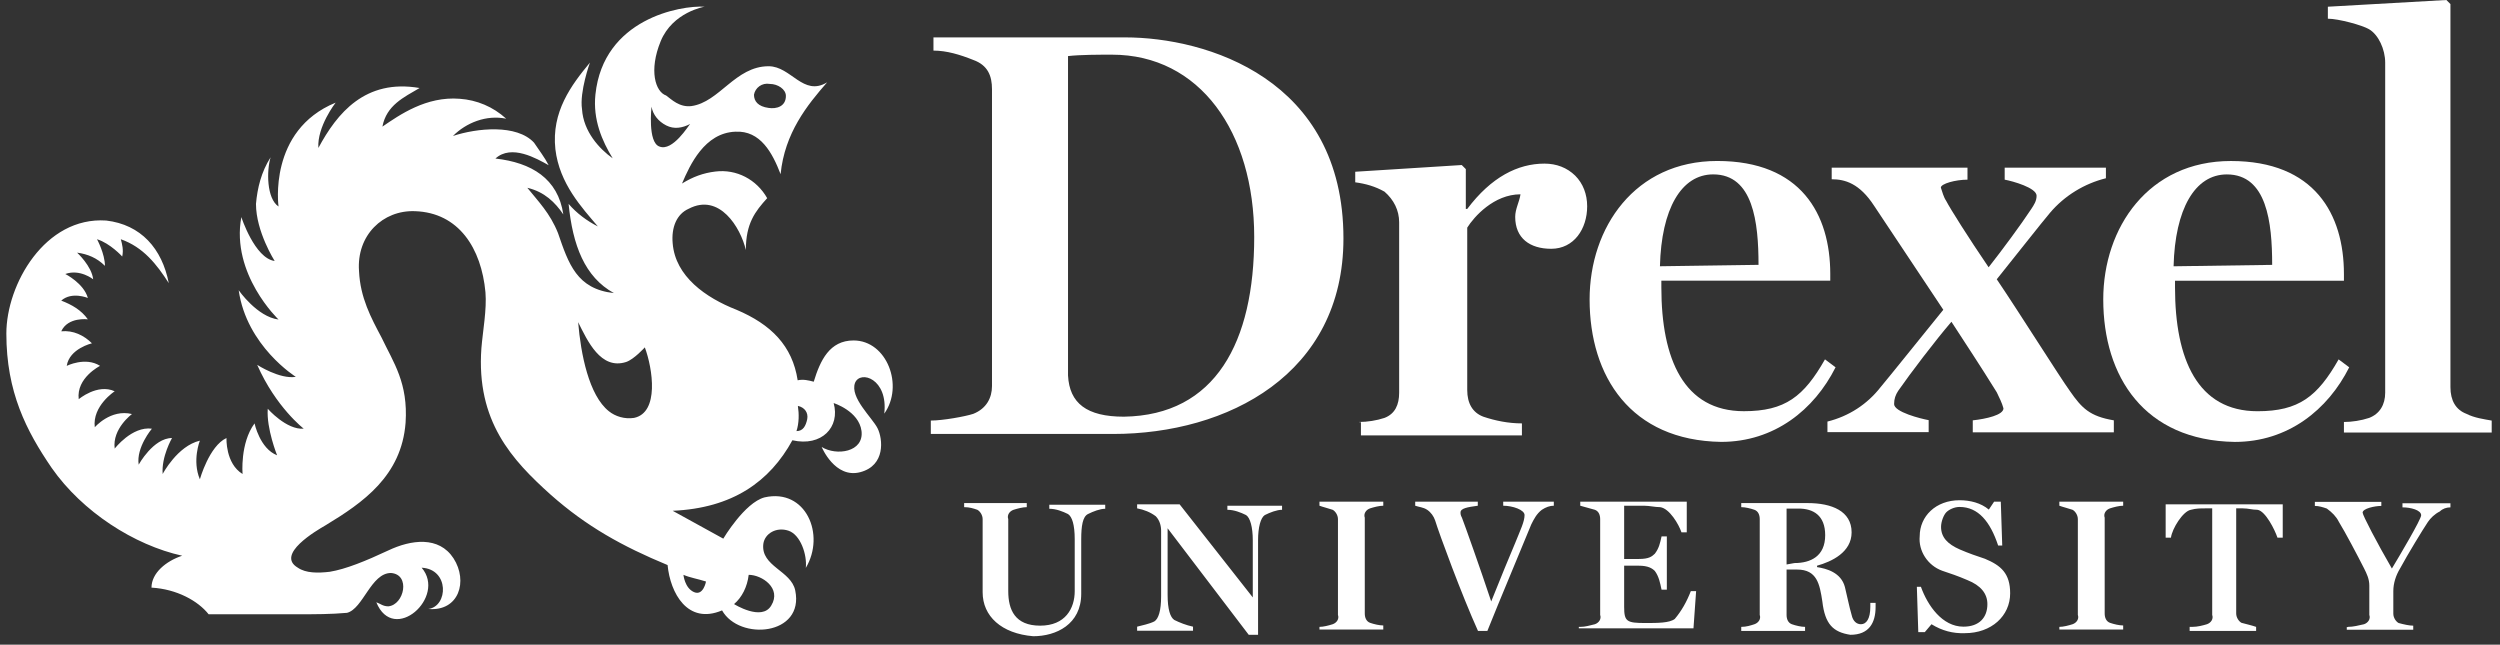
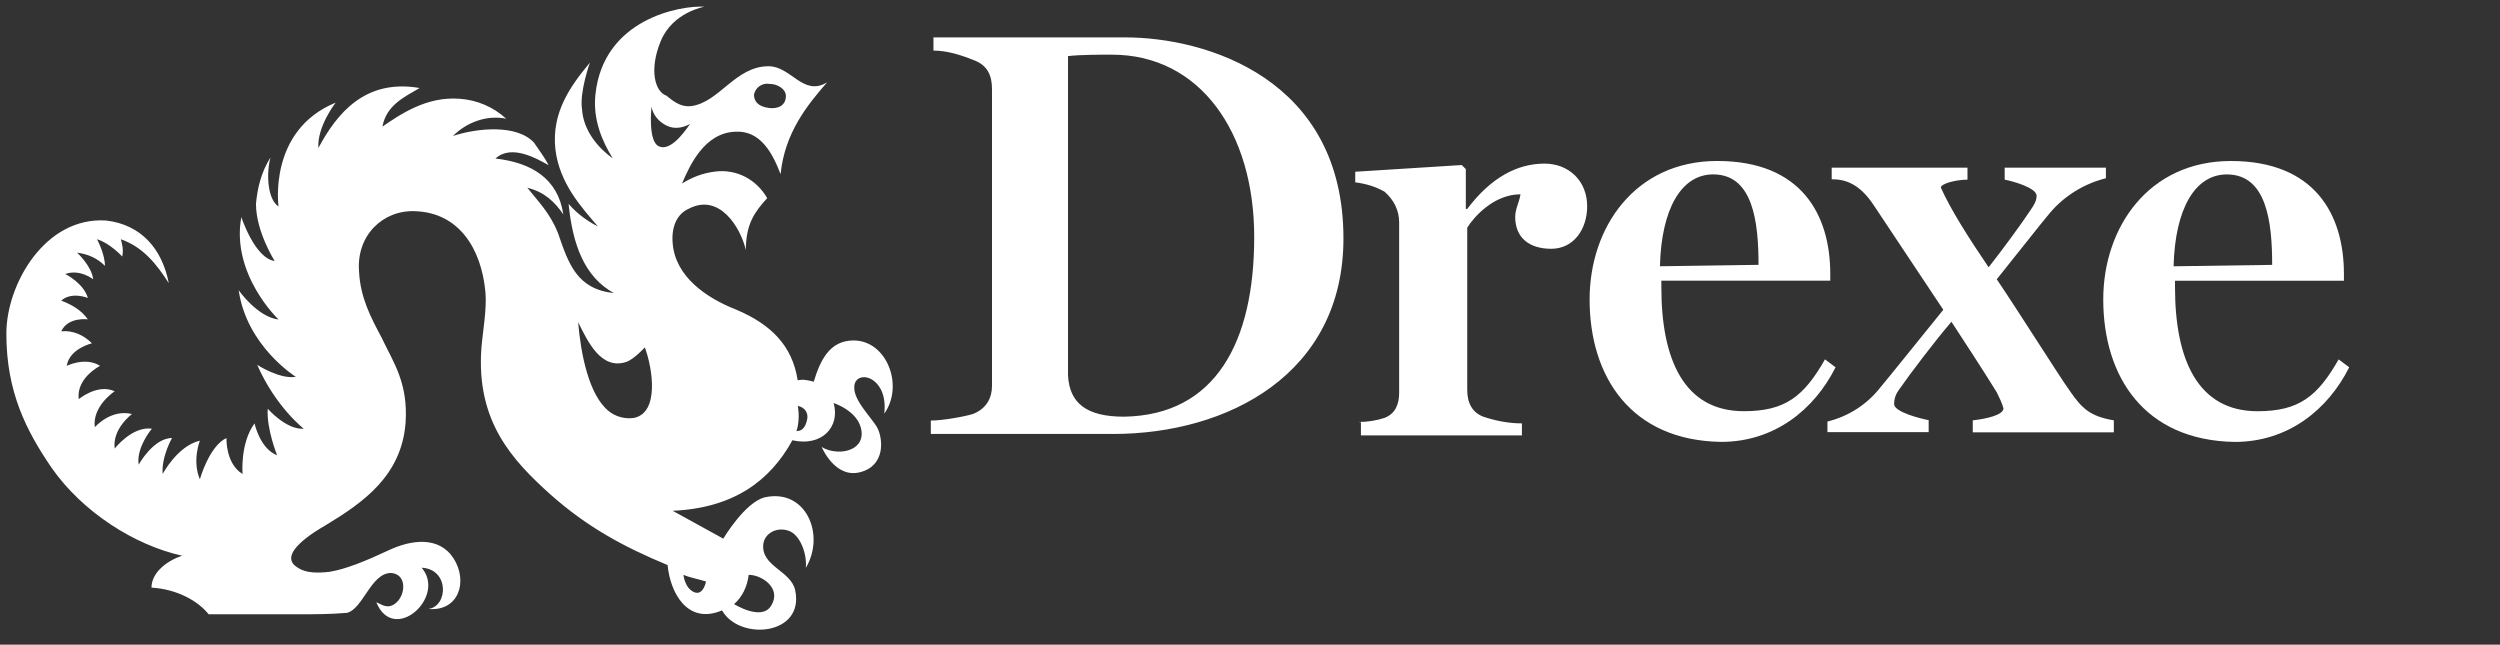
<svg xmlns="http://www.w3.org/2000/svg" width="159" height="41" viewBox="0 0 159 41" fill="none">
  <rect x="0" y="0" width="159" height="41" fill="#333333" stroke="none" />
  <path d="M42.019 2.623C42.782 0.762 44.811 0.426 44.811 0.426C43.286 0.335 38.373 1.188 37.869 6.01C37.701 7.613 38.296 8.971 38.968 10.07C38.128 9.475 37.106 8.376 37.016 6.941C36.848 5.842 37.52 3.981 37.52 3.981C36.331 5.416 35.064 7.109 35.322 9.488C35.581 11.686 37.016 13.211 38.024 14.401C37.352 14.064 36.667 13.56 36.163 12.966C36.421 15.59 37.184 17.62 39.046 18.641C36.68 18.382 36.163 16.779 35.49 14.827C34.986 13.56 34.224 12.797 33.538 11.944C34.637 12.203 35.309 12.875 35.827 13.638C35.49 11.35 33.797 10.341 31.509 10.083C32.53 9.152 34.133 10.083 34.896 10.509C34.637 10.005 34.301 9.579 33.965 9.074C32.866 7.885 30.332 8.144 28.807 8.648C29.647 7.807 30.927 7.29 32.194 7.549C31.354 6.786 30.332 6.359 29.233 6.282C27.113 6.114 25.42 7.303 24.321 8.053C24.579 6.696 25.678 6.191 26.687 5.597C23.222 5.002 21.438 7.2 20.249 9.41C20.158 8.053 21.347 6.528 21.347 6.528C17.029 8.299 17.715 13.134 17.715 13.134C16.952 12.63 16.952 10.845 17.21 10.005C16.616 10.936 16.37 11.957 16.28 12.966C16.28 14.737 17.469 16.598 17.469 16.598C16.202 16.43 15.349 13.806 15.349 13.806C14.677 17.439 17.715 20.322 17.715 20.322C16.357 20.153 15.181 18.46 15.181 18.46C15.685 22.015 18.814 23.967 18.814 23.967C17.792 24.135 16.357 23.204 16.357 23.204C17.547 25.906 19.318 27.264 19.318 27.264C18.219 27.354 17.029 25.997 17.029 25.997C16.939 27.264 17.624 28.957 17.624 28.957C16.525 28.531 16.189 26.928 16.189 26.928C15.258 28.195 15.427 30.147 15.427 30.147C14.328 29.474 14.405 27.858 14.405 27.858C13.306 28.363 12.712 30.483 12.712 30.483C12.207 29.293 12.712 28.026 12.712 28.026C11.277 28.363 10.346 30.147 10.346 30.147C10.255 29.048 10.941 27.858 10.941 27.858C9.751 27.858 8.82 29.552 8.82 29.552C8.652 28.453 9.661 27.264 9.661 27.264C8.394 27.096 7.295 28.531 7.295 28.531C7.127 27.264 8.394 26.333 8.394 26.333C7.036 25.997 6.028 27.173 6.028 27.173C5.86 25.816 7.295 24.885 7.295 24.885C6.196 24.381 5.007 25.389 5.007 25.389C4.839 24.032 6.364 23.269 6.364 23.269C5.433 22.674 4.244 23.269 4.244 23.269C4.412 22.17 5.847 21.834 5.847 21.834C5.343 21.33 4.658 20.994 3.895 21.071C4.322 20.14 5.588 20.309 5.588 20.309C5.162 19.714 4.567 19.378 3.895 19.119C4.567 18.524 5.588 18.951 5.588 18.951C5.33 18.02 4.153 17.426 4.153 17.426C5.084 17.09 5.925 17.762 5.925 17.762C5.834 16.922 4.903 16.068 4.903 16.068C5.576 16.159 6.17 16.404 6.674 16.909C6.674 16.146 6.17 15.215 6.17 15.215C7.011 15.474 7.773 16.314 7.773 16.314C7.864 15.887 7.773 15.551 7.683 15.215C9.118 15.719 9.971 16.818 10.734 18.007C10.307 15.81 8.963 14.284 6.752 14.026C2.861 13.767 0.404 18.085 0.404 21.213C0.404 24.937 1.671 27.393 3.287 29.759C5.239 32.551 8.536 34.671 11.587 35.344C10.566 35.68 9.635 36.442 9.635 37.373C11.238 37.464 12.595 38.214 13.268 39.067H19.02C20.042 39.067 21.05 39.067 22.071 38.976C23.093 38.718 23.597 36.442 24.864 36.442C26.131 36.533 25.704 38.472 24.696 38.563C24.36 38.563 24.192 38.395 23.933 38.304C25.032 41.006 28.419 37.968 26.816 36.106C28.587 36.197 28.509 38.563 27.242 38.731C29.195 38.899 29.776 36.96 28.846 35.512C27.915 34.077 26.144 34.322 24.696 35.008C23.261 35.68 21.994 36.197 20.973 36.365C20.21 36.455 19.447 36.455 18.943 36.106C17.508 35.266 20.132 33.74 20.714 33.404C23.08 31.969 25.536 30.276 25.795 26.889C25.963 24.355 25.032 23.075 24.269 21.472C23.597 20.205 22.912 18.938 22.834 17.245C22.666 14.957 24.36 13.353 26.389 13.431C29.182 13.521 30.617 15.797 30.875 18.589C30.966 19.688 30.707 21.046 30.617 22.144C30.28 26.798 32.569 29.255 35.012 31.452C37.3 33.482 39.589 34.749 42.459 35.938C42.627 37.709 43.725 39.752 45.923 38.821C47.022 40.773 51.172 40.424 50.577 37.554C50.319 36.287 48.379 36.029 48.547 34.594C48.638 33.922 49.388 33.495 50.151 33.754C50.913 34.012 51.34 35.279 51.249 36.119C52.516 33.999 51.249 31.039 48.625 31.633C47.358 31.969 46.001 34.258 46.001 34.258C44.307 33.327 42.782 32.486 42.782 32.486C46.595 32.319 48.961 30.625 50.396 28.001C52.258 28.427 53.447 27.16 53.02 25.635C53.02 25.635 54.623 26.139 54.792 27.406C54.96 28.763 53.189 29.009 52.258 28.427C52.258 28.427 53.098 30.457 54.714 30.03C56.33 29.604 56.149 27.91 55.813 27.238C55.477 26.566 54.042 25.286 54.378 24.355C54.714 23.515 56.498 24.096 56.239 26.307C57.506 24.536 56.408 21.653 54.287 21.653C52.762 21.653 52.167 22.92 51.754 24.277C51.417 24.187 51.081 24.109 50.732 24.187C50.396 21.989 49.039 20.632 46.841 19.701C44.889 18.938 42.95 17.581 42.782 15.474C42.691 14.452 43.04 13.612 43.803 13.276C45.755 12.255 47.1 14.465 47.436 15.9C47.436 14.207 48.03 13.444 48.793 12.604C48.121 11.414 46.841 10.742 45.496 10.91C44.734 11.001 44.062 11.246 43.376 11.673C43.881 10.483 44.811 8.454 46.764 8.376C48.367 8.286 49.129 9.734 49.646 11.078C49.905 8.454 51.34 6.683 52.607 5.235C51.081 6.166 50.319 4.213 48.884 4.213C46.764 4.213 45.755 6.502 43.971 6.747C43.208 6.838 42.704 6.321 42.368 6.075C41.683 5.842 41.256 4.485 42.019 2.623ZM48.961 5.338C49.465 5.338 49.983 5.674 49.983 6.101C49.983 6.773 49.388 6.941 48.884 6.864C48.211 6.773 47.953 6.437 47.953 6.023C48.03 5.584 48.457 5.248 48.961 5.338ZM40.325 26.578C39.731 26.669 39.136 26.488 38.722 26.152C37.455 25.144 36.938 22.519 36.77 20.49C37.365 21.679 38.205 23.541 39.821 23.023C40.325 22.855 41.011 22.093 41.011 22.093C41.515 23.45 41.941 26.242 40.325 26.578ZM41.941 9.32C41.179 9.061 41.437 6.786 41.437 6.786C41.528 7.29 41.864 7.717 42.368 7.975C42.872 8.234 43.389 8.144 43.894 7.885C43.803 7.963 42.782 9.656 41.941 9.32ZM49.052 38.511C48.457 39.532 46.686 38.42 46.686 38.42C47.19 37.994 47.526 37.322 47.617 36.559C48.457 36.559 49.724 37.412 49.052 38.511ZM44.902 36.985C44.902 36.985 44.734 37.916 44.139 37.658C43.544 37.399 43.467 36.559 43.467 36.559C43.881 36.74 44.385 36.817 44.902 36.985ZM50.655 27.419C50.823 26.915 50.823 26.32 50.745 25.816C51.172 25.906 51.417 26.242 51.34 26.656C51.249 27.083 51.081 27.419 50.655 27.419ZM59.2 26.747C59.963 26.747 61.398 26.488 61.902 26.32C62.742 25.984 63.091 25.299 63.091 24.549V5.674C63.091 4.834 62.833 4.149 61.902 3.813C61.062 3.477 60.208 3.218 59.368 3.218V2.378H71.559C76.717 2.378 85.443 5.002 85.443 15.163C85.443 23.799 78.075 27.6 70.796 27.6H59.2V26.747ZM79.768 15.073C79.768 8.389 76.303 3.477 70.719 3.477C69.956 3.477 68.689 3.477 67.926 3.567V23.877C68.017 25.648 69.116 26.501 71.481 26.501C77.312 26.41 79.768 21.756 79.768 15.073ZM86.452 26.837C86.956 26.837 87.551 26.747 88.055 26.578C88.727 26.32 88.986 25.738 88.986 24.976V14.142C88.986 13.379 88.65 12.707 88.055 12.19C87.46 11.854 86.865 11.686 86.193 11.595V10.923L92.967 10.496L93.226 10.755V13.289H93.316C94.842 11.259 96.535 10.406 98.229 10.406C98.992 10.406 99.664 10.664 100.181 11.169C100.685 11.673 100.944 12.358 100.944 13.121C100.944 14.556 100.103 15.823 98.656 15.823C97.298 15.823 96.367 15.15 96.367 13.793C96.367 13.289 96.626 12.862 96.704 12.358C95.01 12.358 93.743 13.793 93.316 14.478V24.807C93.316 25.648 93.653 26.242 94.338 26.501C95.1 26.759 95.941 26.928 96.794 26.928V27.69H86.555V26.85H86.452V26.837ZM101.099 19.042C101.099 14.465 103.982 10.238 109.218 10.238C114.544 10.238 116.405 13.625 116.405 17.426V17.852H105.662V18.279C105.662 22.855 107.097 26.152 110.911 26.152C113.535 26.152 114.725 25.221 116.069 22.855L116.742 23.36C115.384 26.061 112.85 28.104 109.463 28.104C103.723 28.014 101.099 23.954 101.099 19.042ZM111.842 16.844C111.842 14.142 111.506 11.091 108.959 11.091C106.929 11.091 105.662 13.289 105.572 16.934L111.842 16.844Z" fill="white" />
-   <path d="M129.191 13.289C129.359 13.03 129.527 12.785 129.527 12.449C129.527 11.944 128.002 11.518 127.498 11.427V10.665H133.936V11.337C132.578 11.673 131.311 12.436 130.381 13.534C129.876 14.129 128.351 16.068 126.994 17.762C128.429 19.882 130.975 23.941 131.648 24.872C132.41 25.971 132.914 26.475 134.44 26.734V27.497H125.468V26.734C126.308 26.643 127.42 26.398 127.42 25.971C127.33 25.635 127.162 25.299 126.994 24.95C125.895 23.179 125.041 21.899 124.111 20.464C123.089 21.653 121.486 23.76 120.724 24.859C120.556 25.118 120.465 25.363 120.465 25.7C120.465 26.204 122.159 26.63 122.663 26.721V27.484H116.225V26.811C117.582 26.475 118.759 25.712 119.612 24.614C120.116 24.019 122.146 21.485 123.594 19.701L119.198 13.095C118.267 11.66 117.337 11.401 116.496 11.401V10.665H125.132V11.427C124.369 11.427 123.438 11.686 123.438 11.931C123.529 12.19 123.606 12.526 123.775 12.772C124.033 13.276 125.21 15.138 126.476 16.999C127.33 15.913 128.519 14.31 129.191 13.289Z" fill="white" />
+   <path d="M129.191 13.289C129.359 13.03 129.527 12.785 129.527 12.449C129.527 11.944 128.002 11.518 127.498 11.427V10.665H133.936V11.337C132.578 11.673 131.311 12.436 130.381 13.534C129.876 14.129 128.351 16.068 126.994 17.762C128.429 19.882 130.975 23.941 131.648 24.872C132.41 25.971 132.914 26.475 134.44 26.734V27.497H125.468V26.734C126.308 26.643 127.42 26.398 127.42 25.971C127.33 25.635 127.162 25.299 126.994 24.95C125.895 23.179 125.041 21.899 124.111 20.464C123.089 21.653 121.486 23.76 120.724 24.859C120.556 25.118 120.465 25.363 120.465 25.7C120.465 26.204 122.159 26.63 122.663 26.721V27.484H116.225V26.811C117.582 26.475 118.759 25.712 119.612 24.614C120.116 24.019 122.146 21.485 123.594 19.701L119.198 13.095C118.267 11.66 117.337 11.401 116.496 11.401V10.665H125.132V11.427C124.369 11.427 123.438 11.686 123.438 11.931C124.033 13.276 125.21 15.138 126.476 16.999C127.33 15.913 128.519 14.31 129.191 13.289Z" fill="white" />
  <path d="M133.767 19.044C133.767 14.467 136.65 10.24 141.886 10.24C147.212 10.24 149.074 13.627 149.074 17.428V17.854H138.331V18.281C138.331 22.857 139.766 26.154 143.579 26.154C146.204 26.154 147.393 25.223 148.737 22.857L149.41 23.361C148.052 26.063 145.518 28.106 142.131 28.106C136.378 28.015 133.767 23.956 133.767 19.044ZM144.51 16.846C144.51 14.144 144.174 11.093 141.627 11.093C139.598 11.093 138.331 13.291 138.24 16.936L144.51 16.846Z" fill="white" />
-   <path d="M149.074 26.838C149.578 26.838 150.172 26.748 150.677 26.579C151.349 26.321 151.698 25.739 151.698 24.977V3.982C151.698 3.141 151.271 2.211 150.677 1.862C150.25 1.603 148.724 1.189 148.052 1.189V0.427L155.589 0L155.848 0.259V24.627C155.848 25.468 156.184 26.062 156.869 26.321C157.373 26.579 157.968 26.657 158.472 26.748V27.51H149.074V26.838ZM62.496 37.672V33.018C62.496 32.759 62.328 32.513 62.16 32.423C61.901 32.332 61.656 32.255 61.32 32.255V31.996H65.302V32.255C65.043 32.255 64.707 32.345 64.461 32.423C64.203 32.513 64.034 32.759 64.125 33.018V37.594C64.125 38.783 64.552 39.792 66.155 39.792C67.758 39.792 68.352 38.693 68.352 37.594V34.297C68.352 33.367 68.184 32.862 67.926 32.694C67.59 32.526 67.163 32.358 66.736 32.358V32.1H70.292V32.358C69.956 32.358 69.529 32.526 69.193 32.694C68.857 32.862 68.766 33.457 68.766 34.297V37.762C68.766 39.714 67.163 40.464 65.715 40.464C63.685 40.296 62.496 39.184 62.496 37.672ZM74.26 33.599V37.827C74.26 38.758 74.428 39.262 74.687 39.43C75.023 39.598 75.45 39.766 75.876 39.856V40.115H72.321V39.856C72.657 39.766 73.084 39.688 73.42 39.52C73.679 39.352 73.847 38.848 73.847 37.917V33.767C73.847 33.431 73.756 33.095 73.511 32.837C73.174 32.578 72.748 32.41 72.321 32.332V32.074H75.023L79.677 37.995V34.362C79.677 33.522 79.509 32.927 79.251 32.759C78.914 32.591 78.488 32.423 78.061 32.423V32.164H81.539V32.423C81.203 32.423 80.776 32.591 80.44 32.759C80.181 32.927 80.013 33.522 80.013 34.362V40.373H79.419L74.26 33.599ZM83.918 39.869C84.176 39.869 84.512 39.779 84.758 39.701C85.016 39.611 85.184 39.365 85.094 39.107V33.018C85.094 32.759 84.926 32.513 84.758 32.423C84.499 32.332 84.163 32.255 83.918 32.164V31.906H87.977V32.164C87.718 32.164 87.382 32.255 87.136 32.332C86.878 32.423 86.71 32.669 86.8 32.927V39.016C86.8 39.275 86.891 39.52 87.136 39.611C87.395 39.701 87.731 39.779 87.977 39.779V40.037H83.918V39.869ZM91.273 33.095C91.183 32.837 91.015 32.591 90.769 32.423C90.511 32.255 90.265 32.255 90.007 32.164V31.906H93.988V32.164C93.316 32.255 92.889 32.332 92.889 32.591C92.889 32.681 92.889 32.759 92.98 32.927C93.148 33.354 94.169 36.224 94.841 38.253C95.346 36.986 96.108 35.125 96.367 34.53C96.703 33.69 96.962 33.173 96.962 32.759C96.962 32.423 96.199 32.164 95.604 32.164V31.906H98.823V32.164C98.565 32.164 98.319 32.255 98.061 32.423C97.724 32.681 97.556 33.018 97.388 33.354C97.052 34.194 95.268 38.434 94.596 40.128H94.001C92.967 37.84 91.532 33.948 91.273 33.095ZM100.504 39.869C100.84 39.869 101.099 39.779 101.435 39.701C101.693 39.611 101.861 39.365 101.771 39.107V33.018C101.771 32.759 101.68 32.513 101.435 32.423C101.099 32.332 100.84 32.255 100.504 32.164V31.906H107.278V33.858H106.942C106.774 33.354 106.179 32.332 105.584 32.255C105.248 32.255 104.912 32.164 104.563 32.164H103.296V35.551H104.227C104.899 35.551 105.067 35.383 105.248 35.215C105.507 34.879 105.584 34.543 105.675 34.116H106.011V37.504H105.675C105.584 37.077 105.507 36.663 105.248 36.314C105.08 36.146 104.822 35.978 104.227 35.978H103.296V38.602C103.296 39.533 103.464 39.624 104.654 39.624C105.416 39.624 106.179 39.624 106.515 39.365C106.942 38.861 107.278 38.266 107.537 37.594H107.873L107.705 39.96H100.413V39.869H100.504ZM115.901 38.253C115.733 37.154 115.565 36.224 114.298 36.224H113.626V39.107C113.626 39.365 113.716 39.611 113.962 39.701C114.22 39.792 114.556 39.869 114.802 39.869V40.128H110.743V39.869C111.079 39.869 111.337 39.779 111.583 39.701C111.841 39.611 112.01 39.365 111.919 39.107V33.018C111.919 32.759 111.829 32.513 111.583 32.423C111.324 32.332 110.988 32.255 110.743 32.255V31.996H114.97C116.495 31.996 117.762 32.501 117.762 33.858C117.762 35.125 116.495 35.719 115.565 35.978V36.069C116.159 36.159 117.09 36.405 117.336 37.335C117.504 38.008 117.594 38.525 117.762 39.107C117.853 39.533 118.099 39.701 118.357 39.701C118.693 39.701 118.952 39.365 118.952 38.602V38.344H119.288V38.602C119.288 39.624 118.861 40.373 117.685 40.373C116.586 40.205 116.069 39.701 115.901 38.253ZM114.13 35.81C115.151 35.81 116.082 35.383 116.082 34.039C116.082 32.772 115.319 32.345 114.388 32.345H113.626V35.901L114.13 35.81ZM122.843 39.701L122.416 40.205H122.003L121.912 37.322H122.171C122.597 38.512 123.528 39.856 124.873 39.856C125.894 39.856 126.398 39.262 126.398 38.421C126.398 37.749 125.972 37.232 125.131 36.896C124.537 36.637 124.032 36.469 123.528 36.301C122.597 35.965 122.003 35.034 122.093 34.103C122.093 32.837 123.115 31.815 124.627 31.815C125.299 31.815 125.984 31.983 126.489 32.41L126.825 31.906H127.251L127.342 34.698H127.083C126.579 33.173 125.816 32.242 124.627 32.242C124.291 32.242 123.955 32.41 123.787 32.578C123.619 32.746 123.451 33.173 123.451 33.509C123.451 34.181 123.877 34.608 124.64 34.944C125.235 35.202 125.739 35.37 126.243 35.538C127.264 35.965 127.846 36.469 127.846 37.736C127.846 39.171 126.657 40.27 124.963 40.27C124.2 40.296 123.515 40.115 122.843 39.701ZM130.975 39.869C131.233 39.869 131.569 39.779 131.815 39.701C132.073 39.611 132.242 39.365 132.151 39.107V33.018C132.151 32.759 131.983 32.513 131.815 32.423C131.556 32.332 131.22 32.255 130.975 32.164V31.906H135.034V32.164C134.775 32.164 134.439 32.255 134.194 32.332C133.935 32.423 133.767 32.669 133.858 32.927V39.016C133.858 39.275 133.948 39.52 134.194 39.611C134.452 39.701 134.788 39.779 135.034 39.779V40.037H130.975V39.869ZM139.429 39.869C139.766 39.869 140.102 39.779 140.36 39.701C140.619 39.611 140.787 39.365 140.696 39.107V32.332H140.27C139.934 32.332 139.675 32.332 139.339 32.423C138.835 32.513 138.15 33.612 138.072 34.194H137.736V32.074H145.182V34.194H144.846C144.678 33.69 144.083 32.501 143.579 32.423C143.243 32.423 142.985 32.332 142.648 32.332H142.222V39.016C142.222 39.275 142.39 39.52 142.558 39.611C142.894 39.701 143.23 39.779 143.489 39.869V40.128H139.261V39.869H139.429ZM149.332 39.869C149.668 39.869 150.004 39.779 150.353 39.701C150.612 39.611 150.78 39.365 150.689 39.107V37.245C150.689 36.818 150.521 36.482 150.353 36.146C149.927 35.306 149.164 33.858 148.75 33.186C148.582 32.849 148.324 32.591 147.988 32.345C147.729 32.255 147.483 32.177 147.225 32.177V31.919H151.452V32.177C151.026 32.177 150.263 32.345 150.263 32.604C150.263 32.772 151.194 34.556 152.124 36.159C152.629 35.319 153.986 33.031 153.986 32.772C153.986 32.436 153.314 32.268 152.797 32.268V32.009H155.848V32.268C155.589 32.268 155.343 32.358 155.175 32.526C154.839 32.694 154.581 32.953 154.413 33.199C154.077 33.703 153.146 35.228 152.642 36.159C152.383 36.586 152.215 37.09 152.215 37.594V39.029C152.215 39.288 152.383 39.533 152.551 39.624C152.887 39.714 153.223 39.792 153.482 39.792V40.05H149.255V39.882H149.332V39.869Z" fill="white" />
</svg>